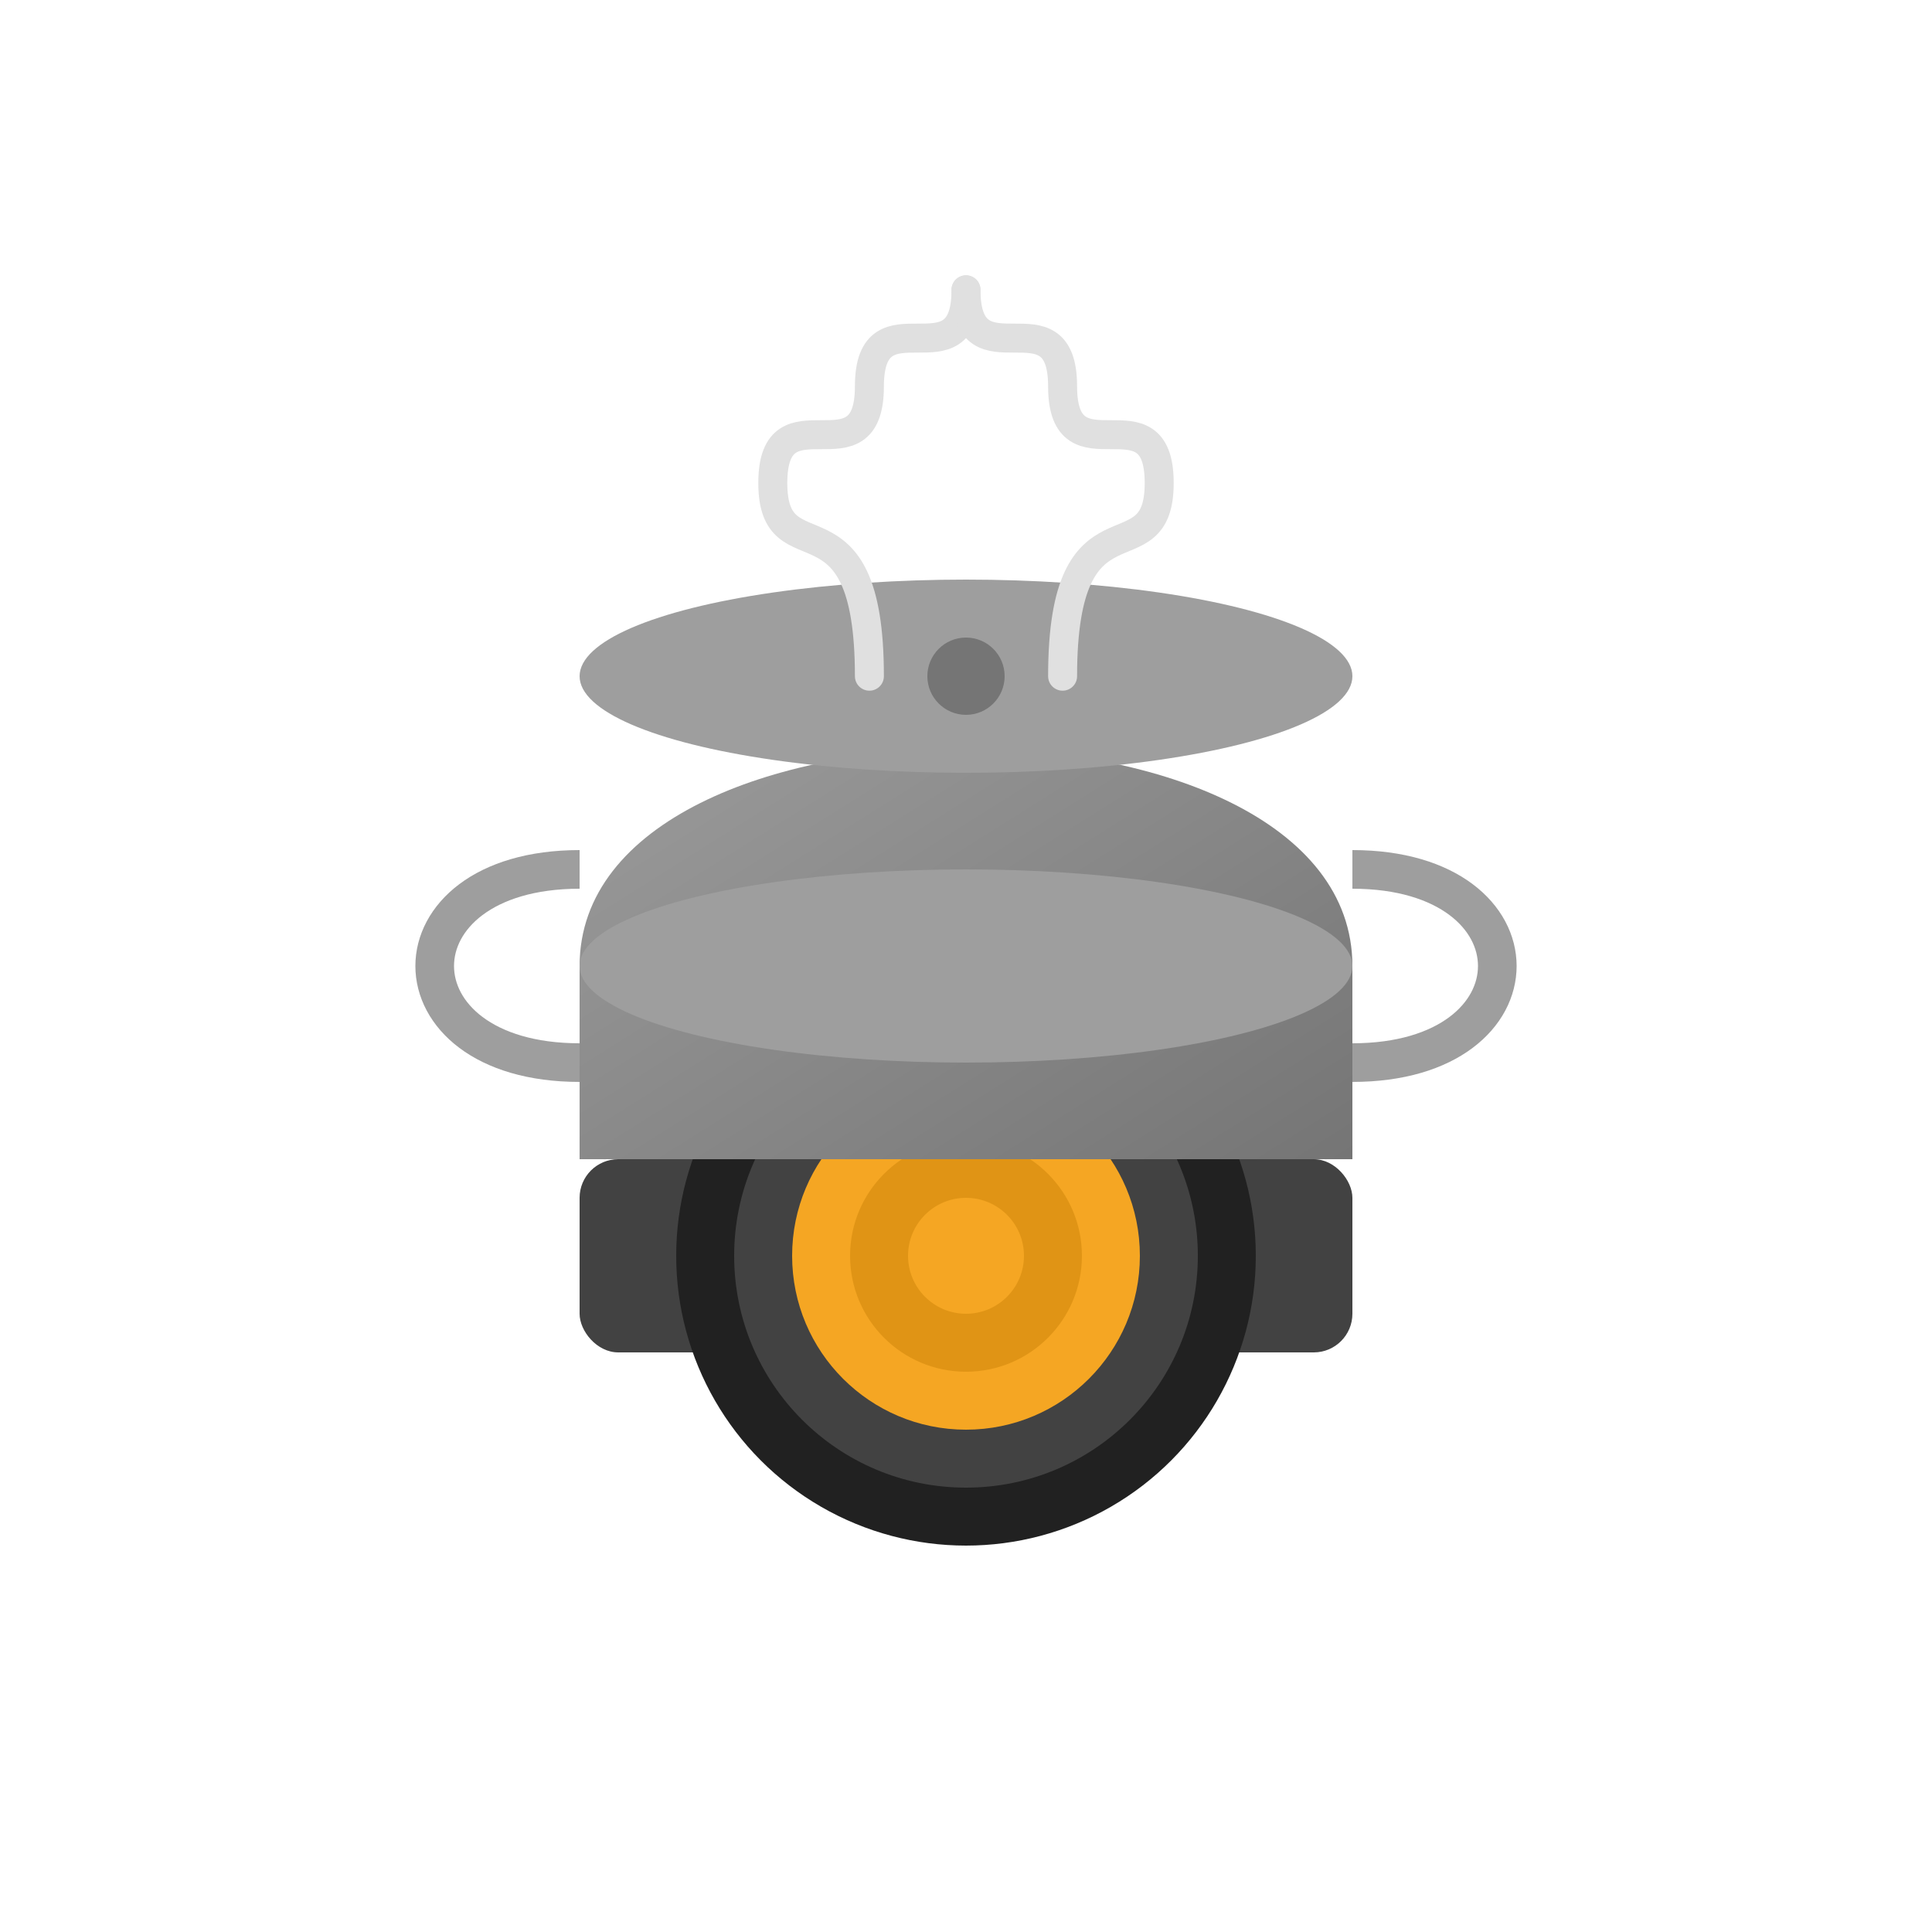
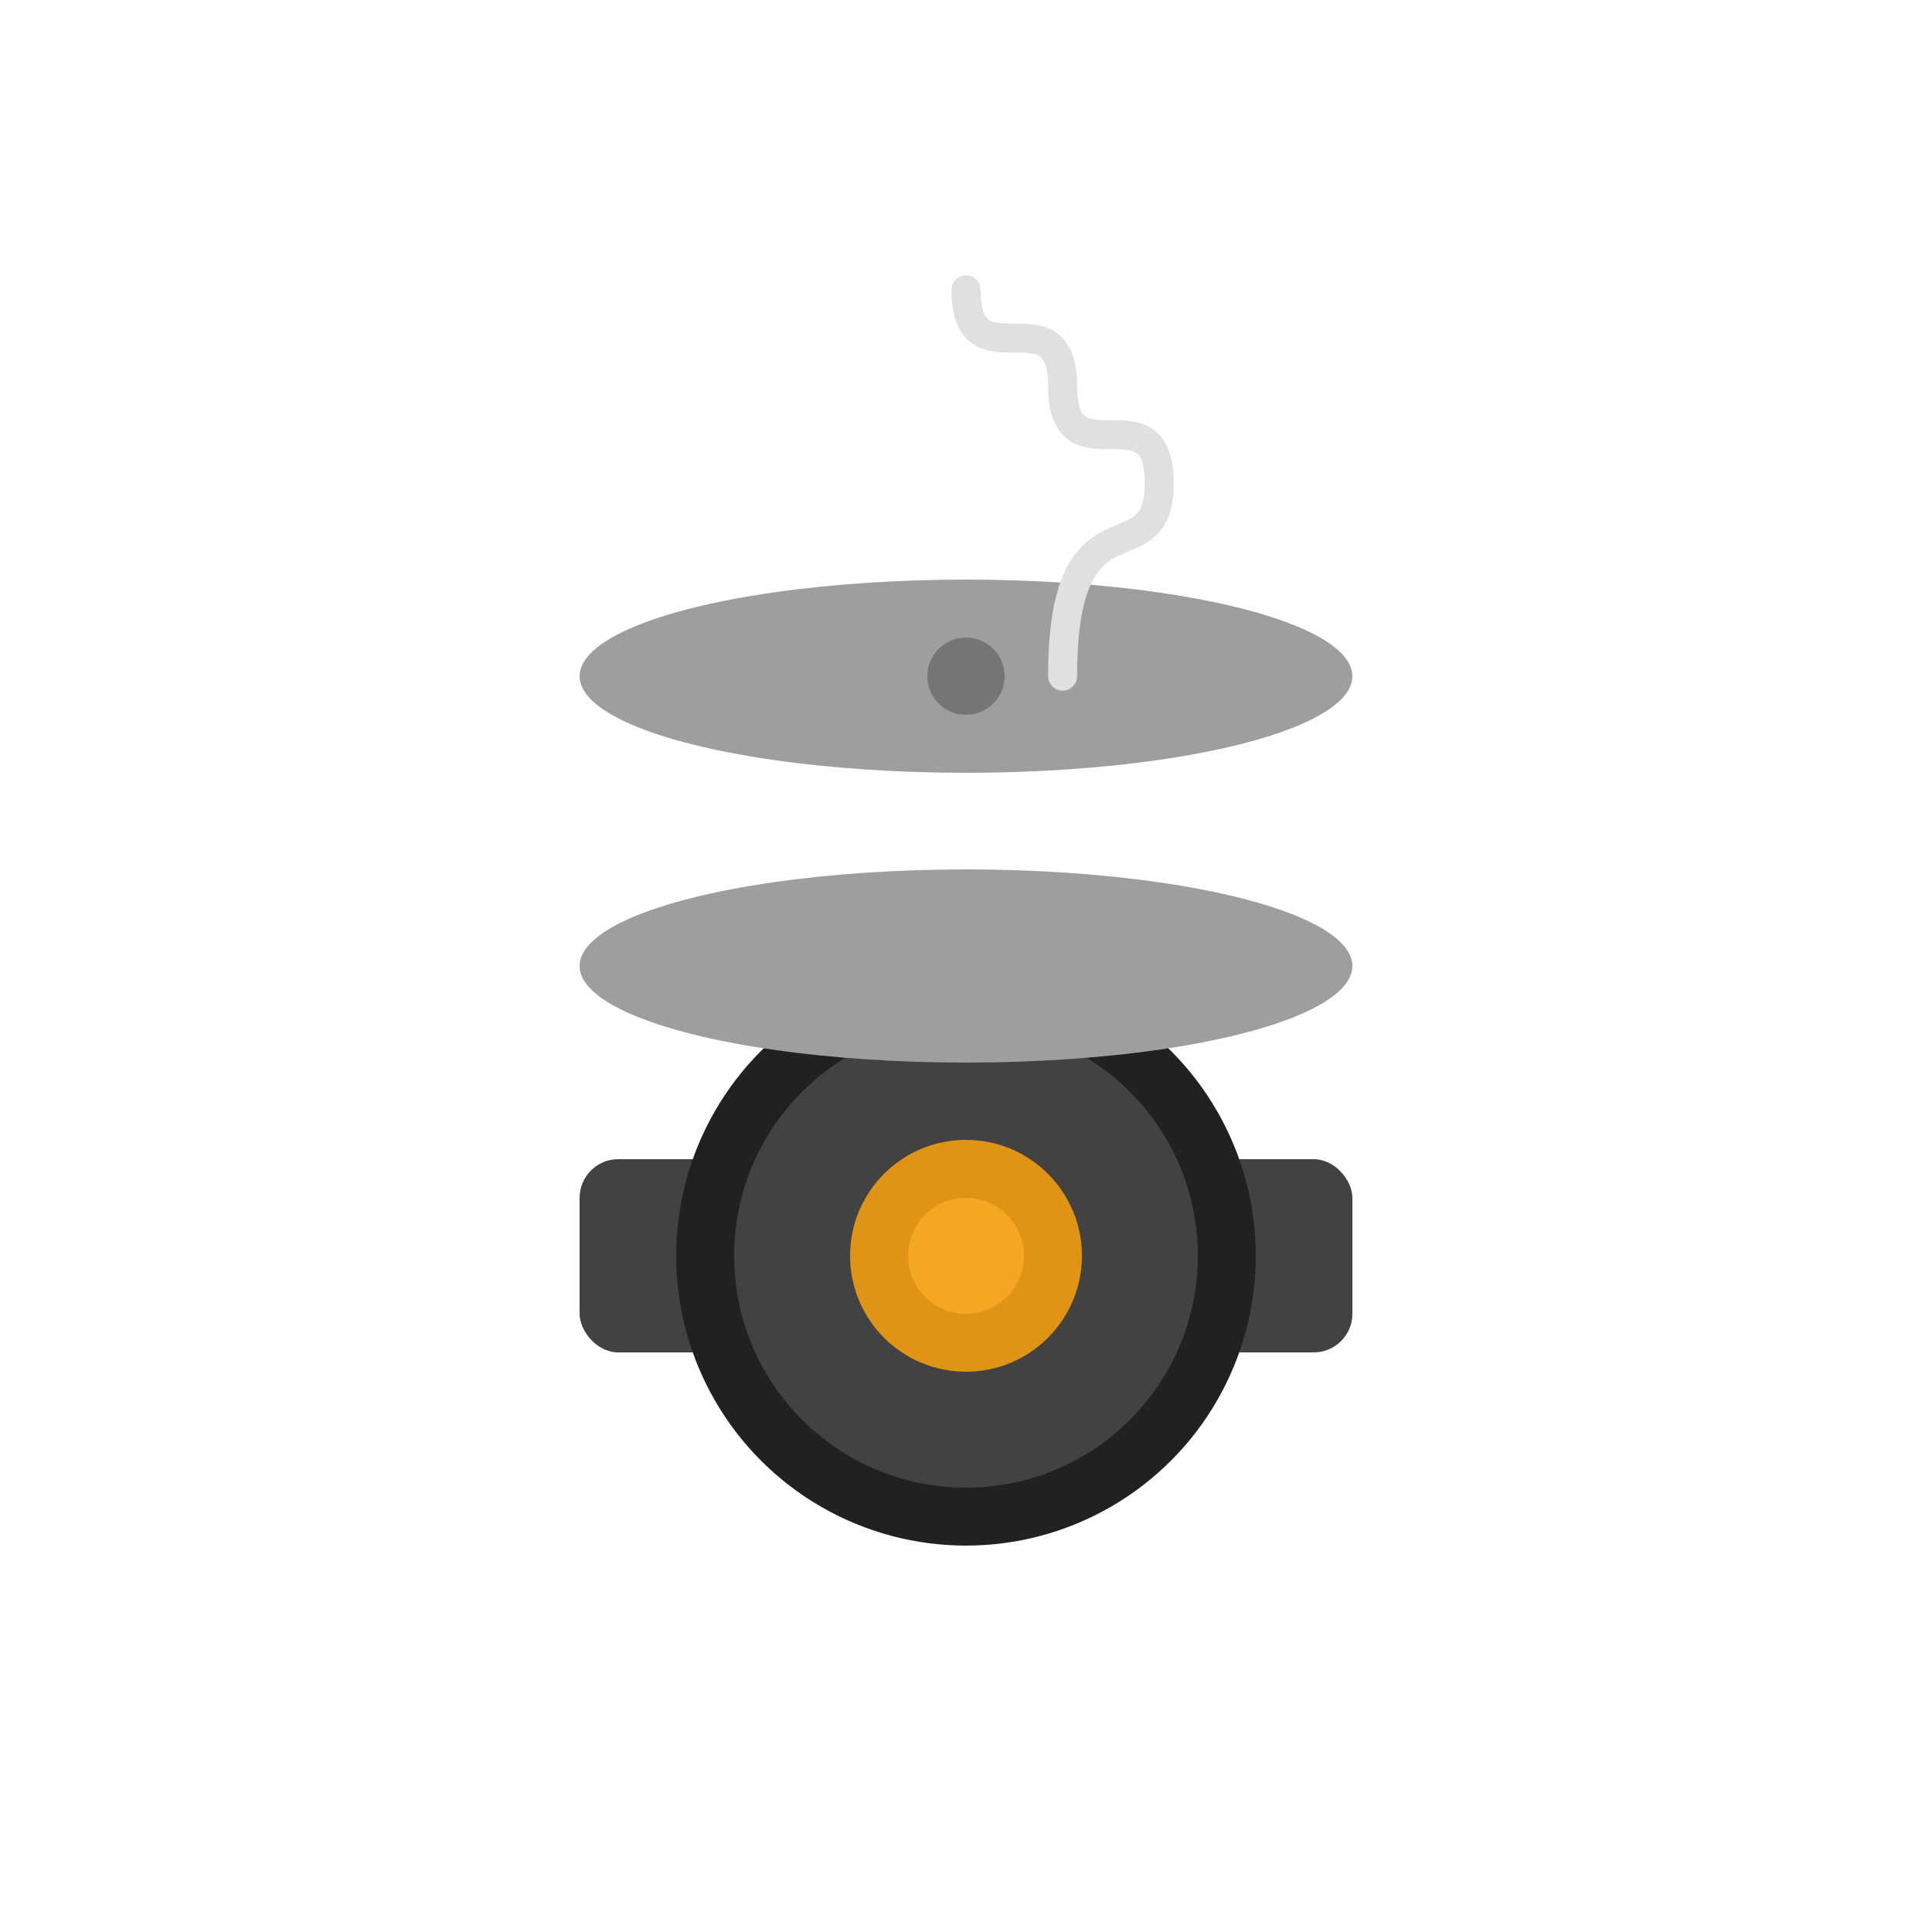
<svg xmlns="http://www.w3.org/2000/svg" width="100" height="100" viewBox="0 0 100 100">
  <defs>
    <linearGradient id="potGrad" x1="0%" y1="0%" x2="100%" y2="100%">
      <stop offset="0%" style="stop-color:#9e9e9e;stop-opacity:1" />
      <stop offset="100%" style="stop-color:#757575;stop-opacity:1" />
    </linearGradient>
  </defs>
  <rect x="30" y="60" width="40" height="10" rx="2" fill="#424242" />
  <circle cx="50" cy="65" r="15" fill="#212121" />
  <circle cx="50" cy="65" r="12" fill="#424242" />
-   <circle cx="50" cy="65" r="9" fill="#f5a623" />
  <circle cx="50" cy="65" r="6" fill="#e09415" />
  <circle cx="50" cy="65" r="3" fill="#f5a623" />
-   <path d="M30,50 C30,35 70,35 70,50 L70,60 L30,60 Z" fill="url(#potGrad)" />
  <ellipse cx="50" cy="50" rx="20" ry="5" fill="#9e9e9e" />
-   <path d="M30,45 C20,45 20,55 30,55" fill="none" stroke="#9e9e9e" stroke-width="2" />
-   <path d="M70,45 C80,45 80,55 70,55" fill="none" stroke="#9e9e9e" stroke-width="2" />
  <ellipse cx="50" cy="35" rx="20" ry="5" fill="#9e9e9e" />
  <circle cx="50" cy="35" r="2" fill="#757575" />
-   <path d="M45,35 C45,25 40,30 40,25 C40,20 45,25 45,20 C45,15 50,20 50,15" fill="none" stroke="#e0e0e0" stroke-width="1.5" stroke-linecap="round" />
  <path d="M55,35 C55,25 60,30 60,25 C60,20 55,25 55,20 C55,15 50,20 50,15" fill="none" stroke="#e0e0e0" stroke-width="1.5" stroke-linecap="round" />
</svg>